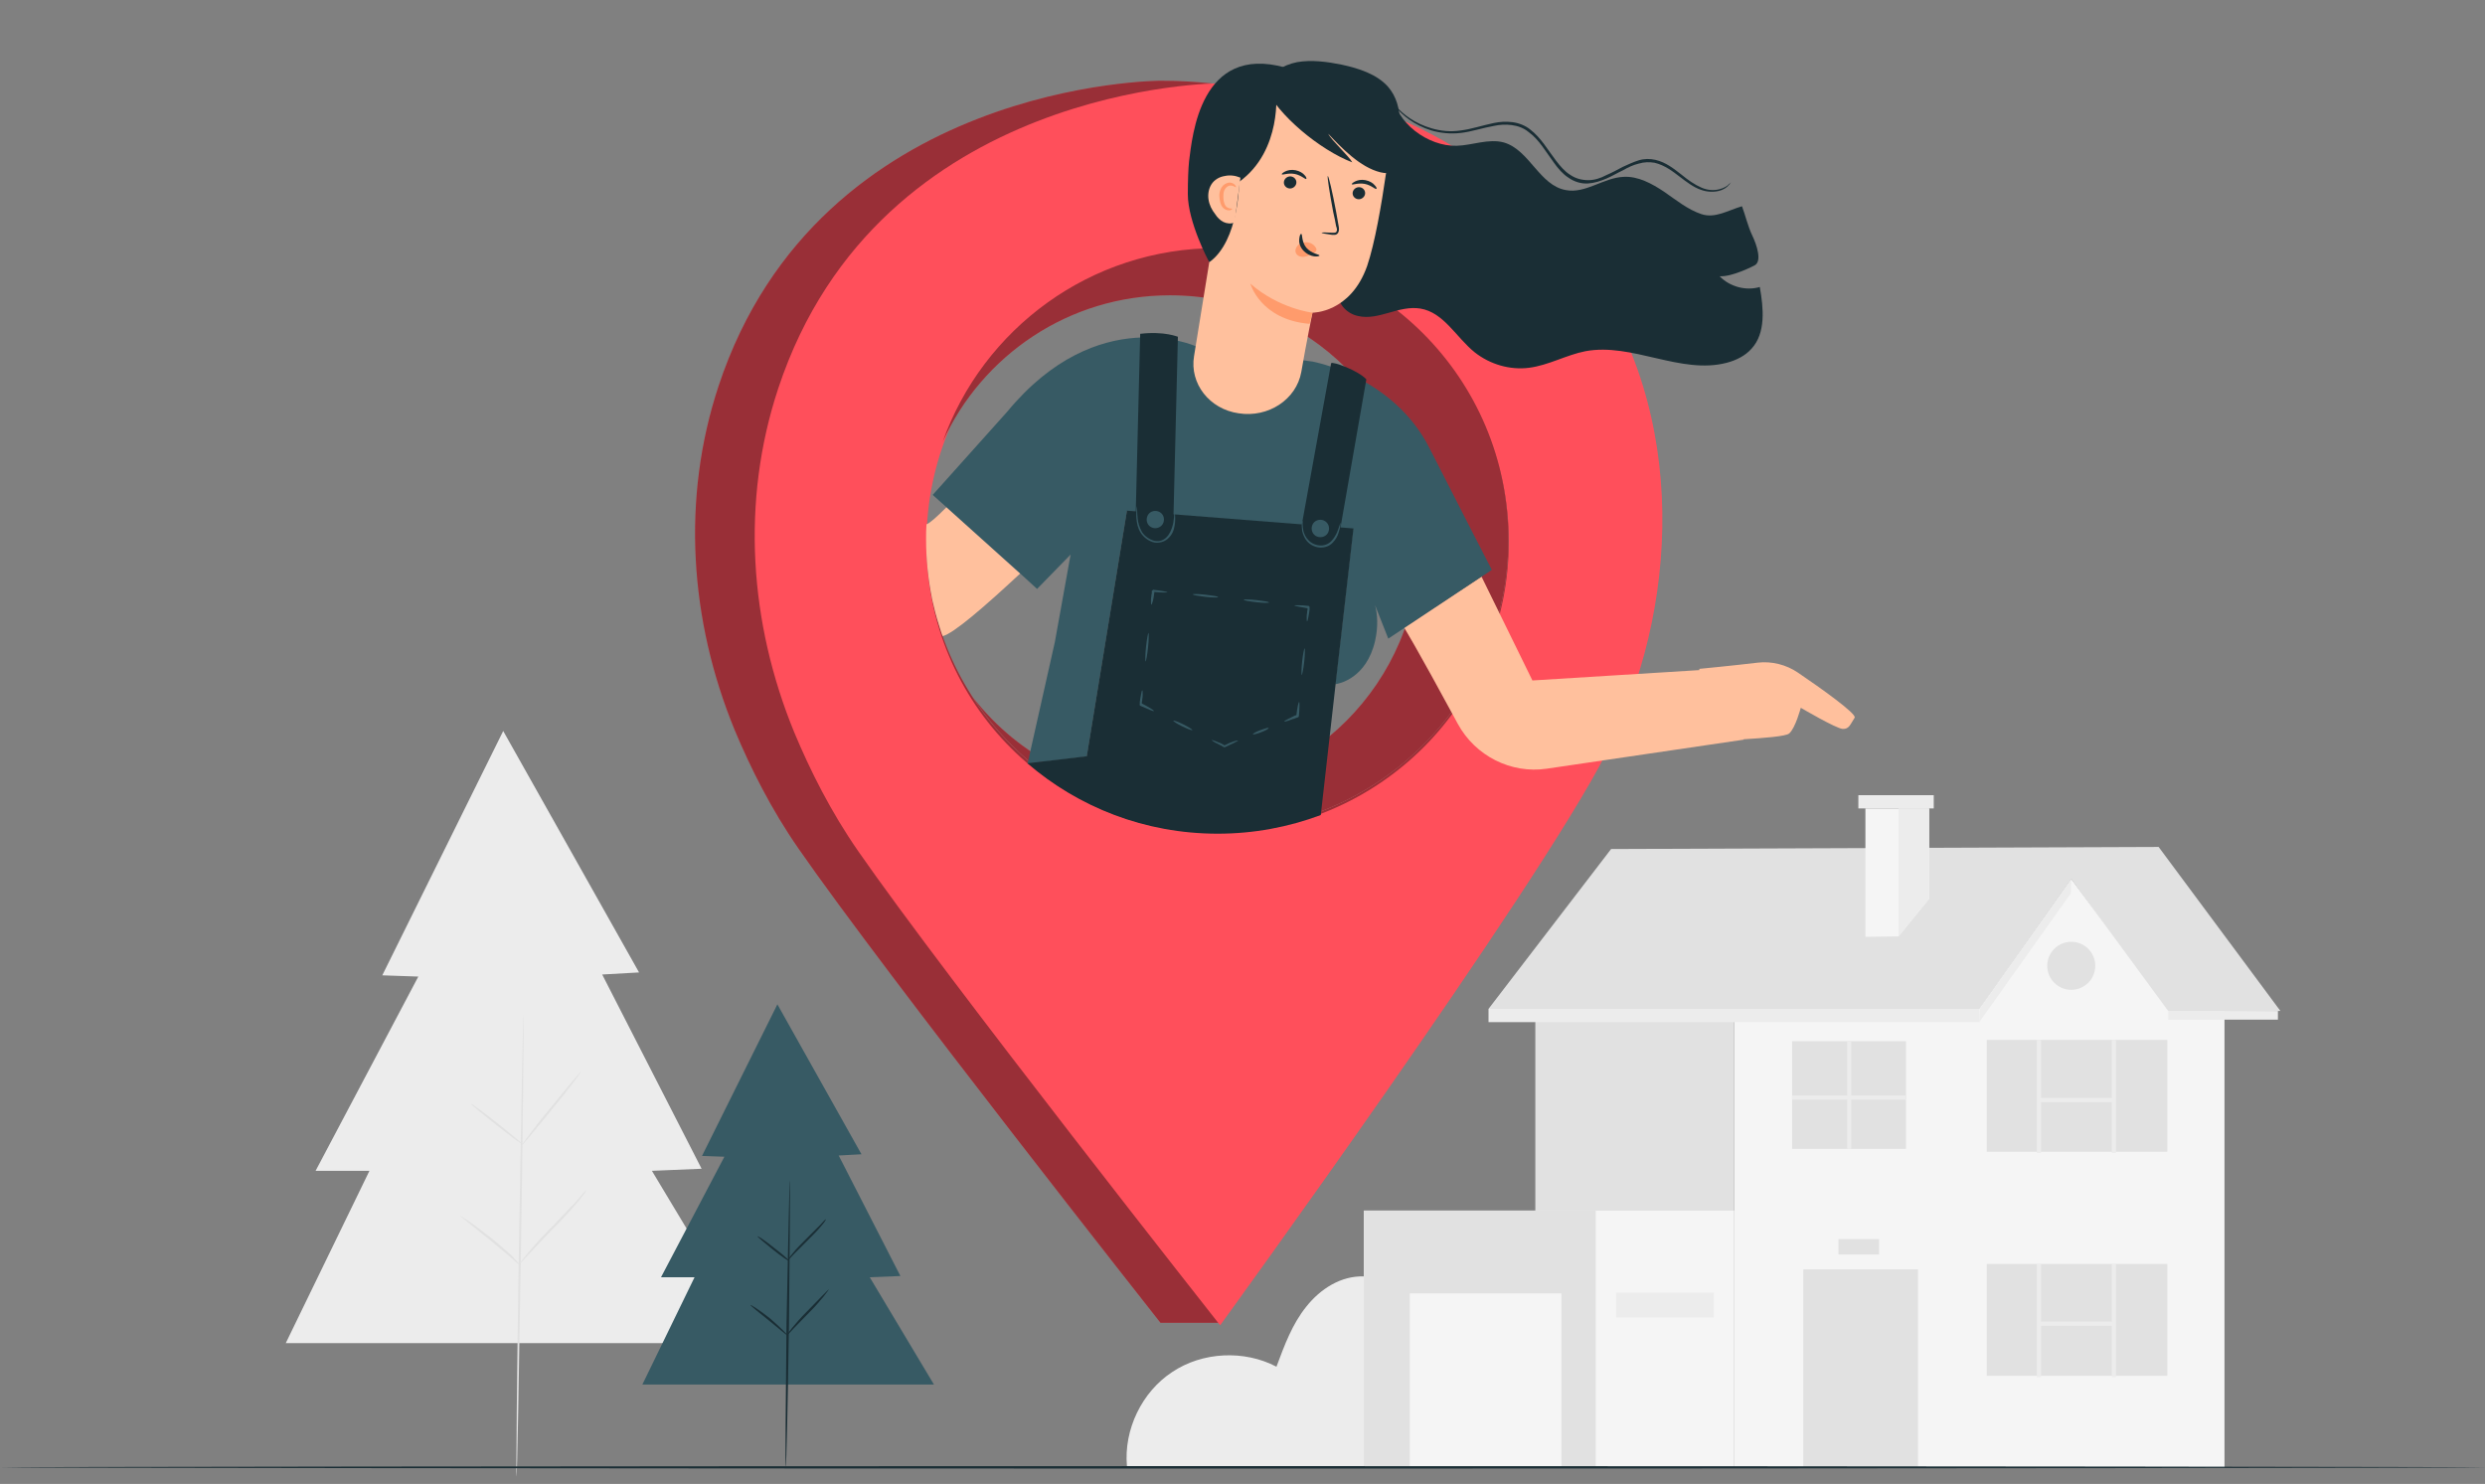
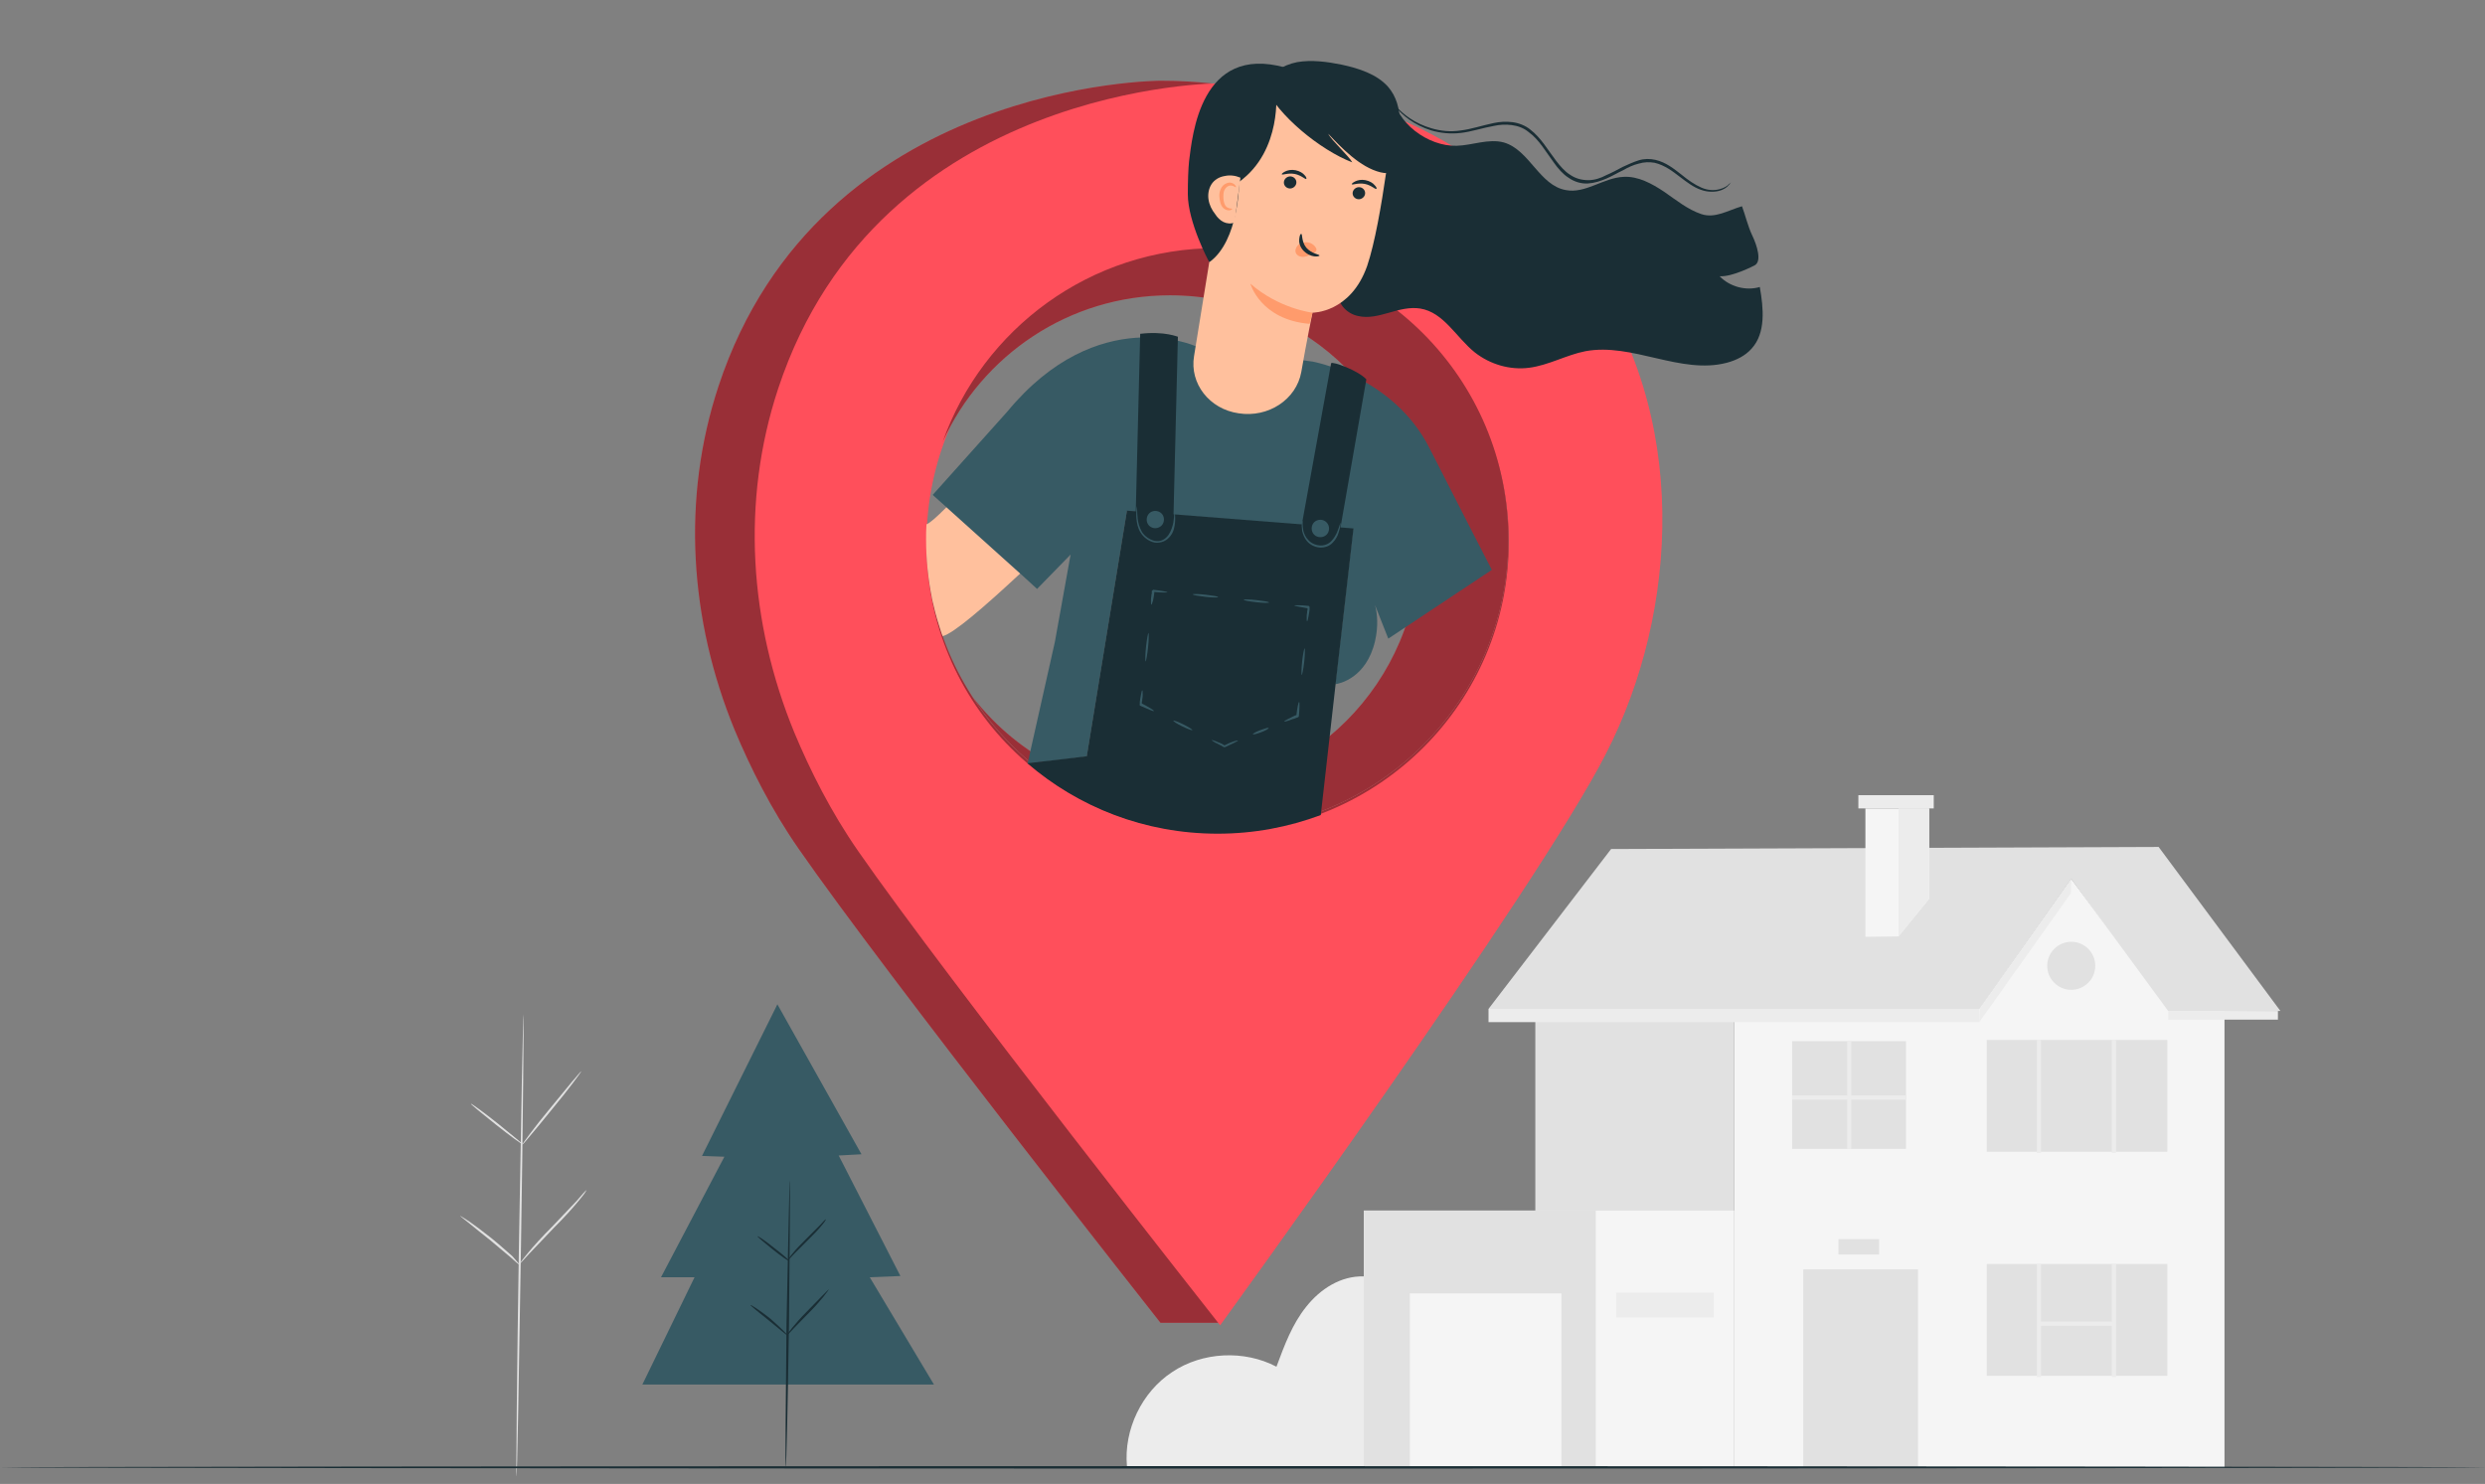
<svg xmlns="http://www.w3.org/2000/svg" xmlns:xlink="http://www.w3.org/1999/xlink" id="Capa_1" x="0px" y="0px" viewBox="0 0 600 358.3" style="enable-background:new 0 0 600 358.3;" xml:space="preserve">
  <rect x="0" y="0" width="600" height="358.3" fill="#808080" stroke="none" />
  <style type="text/css">	.st0{fill:#ECECEC;}	.st1{fill:#E1E1E1;}	.st2{fill:#F5F5F5;}	.st3{fill:#1A2E35;}	.st4{fill:#FF4F5B;}	.st5{opacity:0.4;}	.st6{clip-path:url(#SVGID_00000123427693155309854420000006177961599047166592_);}	.st7{clip-path:url(#SVGID_00000068654353984236610590000015828270794779362488_);}	.st8{fill:#FFC09D;}	.st9{fill:#375A64;}	.st10{fill:#FF9B6C;}</style>
  <path class="st0" d="M272.1,354c-0.8-8.8,3.6-17.9,10.9-22.7c7.3-4.9,17.4-5.4,25.2-1.3c1.9-5.1,3.8-10.3,7.2-14.5 c3.4-4.3,8.4-7.5,13.9-7.3V354H272.1z" />
-   <polygon class="st0" points="121.5,176.5 92.3,235.5 101,235.8 76.2,282.7 89.2,282.7 69,324.3 182.4,324.3 157.4,282.7  169.4,282.2 145.4,235.3 154.3,234.8 " />
  <path class="st1" d="M126.4,244.9c0.1,0-0.1,25-0.6,55.8c-0.5,30.8-0.9,55.8-1.1,55.8c-0.1,0,0.1-25,0.6-55.8 C125.8,269.9,126.3,244.9,126.4,244.9" />
  <path class="st1" d="M140.3,258.7c0.1,0-0.7,1.1-1.9,2.7c-1.2,1.6-3,3.9-5,6.3c-1.9,2.4-3.7,4.5-5.1,6.2c-1.3,1.6-2.1,2.5-2.2,2.5 c-0.1,0,0.7-1.1,1.9-2.7c1.2-1.6,3-3.9,5-6.3c1.9-2.3,3.7-4.5,5.1-6.2C139.5,259.6,140.3,258.6,140.3,258.7" />
  <path class="st1" d="M126.2,276.3c-0.1,0.1-3-2-6.4-4.7c-3.4-2.7-6.2-5-6.1-5.1c0.1-0.1,3,2,6.4,4.7 C123.5,274,126.3,276.2,126.2,276.3" />
  <path class="st1" d="M125.4,305.3c-0.1,0.1-0.9-0.6-2.1-1.7c-1.3-1.1-3.1-2.6-5-4.2c-2-1.6-3.8-3-5.1-4.1c-1.3-1-2.1-1.7-2.1-1.7 c0-0.1,0.9,0.5,2.3,1.4c1.4,1,3.3,2.4,5.3,4c2,1.6,3.7,3.2,5,4.3C124.7,304.5,125.4,305.2,125.4,305.3" />
  <path class="st1" d="M141.6,287.4c0,0-0.2,0.3-0.5,0.8c-0.4,0.5-0.9,1.2-1.6,2c-1.4,1.7-3.4,3.9-5.8,6.3c-2.3,2.4-4.4,4.6-5.9,6.2 c-1.5,1.6-2.4,2.6-2.4,2.6c0,0,0.2-0.3,0.5-0.8c0.4-0.5,0.9-1.2,1.6-2c1.4-1.7,3.4-3.9,5.8-6.3c2.3-2.4,4.4-4.6,5.9-6.2 C140.6,288.4,141.5,287.3,141.6,287.4" />
  <polygon class="st1" points="359.4,243.6 478,243.6 500.1,212.2 523.3,244.5 550.6,244.1 521.2,204.5 389,205 " />
  <polygon class="st2" points="418.7,244.1 418.7,354.3 537.1,354.3 537.1,244.1 523.5,244.1 500.1,212.2 477.9,243.6 " />
  <rect x="435.4" y="306.5" class="st1" width="27.7" height="47.8" />
  <rect x="479.7" y="305.2" class="st1" width="43.6" height="27" />
  <rect x="491.8" y="305.2" class="st0" width="1" height="27.3" />
  <rect x="509.9" y="305.2" class="st0" width="1" height="27.3" />
  <rect x="492.3" y="319.1" class="st0" width="18.1" height="1" />
  <rect x="479.7" y="251.1" class="st1" width="43.6" height="27" />
  <rect x="491.8" y="251.1" class="st0" width="1" height="27.3" />
  <rect x="509.9" y="251.1" class="st0" width="1" height="27.3" />
-   <rect x="492.3" y="265.1" class="st0" width="18.1" height="1" />
  <rect x="432.7" y="251.4" class="st1" width="27.5" height="26" />
  <rect x="370.7" y="244.1" class="st1" width="48" height="110.2" />
  <rect x="446" y="251.4" class="st0" width="1" height="26" />
  <rect x="432.7" y="264.5" class="st0" width="27.5" height="1" />
  <path class="st1" d="M505.9,233.2c0,3.2-2.6,5.8-5.8,5.8c-3.2,0-5.8-2.6-5.8-5.8c0-3.2,2.6-5.8,5.8-5.8 C503.3,227.4,505.9,230,505.9,233.2" />
  <polygon class="st2" points="458.4,226.1 465.8,217 465.8,195.2 450.4,195.2 450.4,226.2 " />
  <polygon class="st0" points="458.4,226.1 458.4,195.2 465.8,195.2 465.8,217 " />
  <rect x="448.7" y="192" class="st0" width="18.2" height="3.2" />
  <rect x="329.3" y="292.3" class="st2" width="89.4" height="62" />
  <rect x="329.3" y="292.3" class="st1" width="56" height="62" />
  <rect x="340.4" y="312.3" class="st2" width="36.6" height="41.9" />
  <rect x="390.2" y="312.1" class="st0" width="23.6" height="6" />
  <polygon class="st0" points="359.4,243.6 359.4,246.8 477.9,246.8 477.9,243.6 " />
  <polygon class="st0" points="477.9,246.8 500,215.7 500.1,212.2 478,243.6 " />
  <rect x="523.5" y="244.1" class="st0" width="26.5" height="2.1" />
  <rect x="443.9" y="299.2" class="st1" width="9.8" height="3.7" />
  <path class="st3" d="M600.4,354.3c0,0.1-134.4,0.3-300.2,0.3C134.4,354.6,0,354.4,0,354.3s134.4-0.3,300.2-0.3 C466,354,600.4,354.2,600.4,354.3" />
  <path class="st4" d="M368.2,64.2c-22.2-30.5-54.4-44.7-88-44.7c0,0-82.3,0-106.7,73.7c-9,27.2-7,56.6,3.9,83.1 c3.8,9.1,8.8,19.1,15.4,28.6c21.3,30.7,87.4,114.5,87.4,114.5h14.4c18.5-25.6,64.9-110.8,78.9-138.1 C390.9,147,393.6,99.2,368.2,64.2 M293.9,200.5c-38.8,0-70.3-31.5-70.3-70.3c0-38.8,31.5-70.3,70.3-70.3c38.8,0,70.3,31.5,70.3,70.3 C364.2,169,332.7,200.5,293.9,200.5" />
  <g class="st5">
    <g>
      <defs>
        <rect id="SVGID_1_" x="167.8" y="19.5" width="219.1" height="299.9" />
      </defs>
      <clipPath id="SVGID_00000031917507351207489440000015582436375241146260_">
        <use xlink:href="#SVGID_1_" style="overflow:visible;" />
      </clipPath>
      <path style="clip-path:url(#SVGID_00000031917507351207489440000015582436375241146260_);" d="M368.2,64.2   c-22.2-30.5-54.4-44.7-88-44.7c0,0-82.3,0-106.7,73.7c-9,27.2-7,56.6,3.9,83.1c3.8,9.1,8.8,19.1,15.4,28.6   c21.3,30.7,87.4,114.5,87.4,114.5h14.4c18.5-25.6,64.9-110.8,78.9-138.1C390.9,147,393.6,99.2,368.2,64.2 M293.9,200.5   c-38.8,0-70.3-31.5-70.3-70.3c0-38.8,31.5-70.3,70.3-70.3c38.8,0,70.3,31.5,70.3,70.3C364.2,169,332.7,200.5,293.9,200.5" />
    </g>
  </g>
  <path class="st4" d="M382.6,64.8c-22.2-30.5-54.4-44.7-88-44.7c0,0-82.3,0-106.7,73.7c-9,27.2-7,56.6,3.9,83.1 c3.8,9.1,8.8,19.1,15.4,28.6c21.3,30.7,87.4,114.5,87.4,114.5s76.4-105.1,93.2-138.1C405.4,147.6,408.1,99.8,382.6,64.8 M294,201.1 c-39,0.1-70.5-31.1-70.3-70.3c0.1-38.8,31.5-70.3,70.3-70.3c38.8,0,70.3,31.5,70.3,70.3C364.3,169.7,332.7,201,294,201.1" />
  <path class="st4" d="M293.9,59.9c-30.6,0-56.6,19.5-66.3,46.8c9.5-20.9,30.5-35.4,54.9-35.4c33.3,0,60.2,27,60.2,60.2 c0,33.3-27,60.2-60.2,60.2c-19.3,0-36.5-9.1-47.5-23.2c12.5,19.2,34.2,32,58.9,32c38.8,0,70.3-31.5,70.3-70.3 C364.2,91.4,332.7,59.9,293.9,59.9" />
  <g class="st5">
    <g>
      <defs>
        <rect id="SVGID_00000001627978964179436240000010805788240563190962_" x="227.6" y="59.9" width="136.6" height="140.6" />
      </defs>
      <clipPath id="SVGID_00000180325389471480472960000015372879087595521198_">
        <use xlink:href="#SVGID_00000001627978964179436240000010805788240563190962_" style="overflow:visible;" />
      </clipPath>
      <path style="clip-path:url(#SVGID_00000180325389471480472960000015372879087595521198_);" d="M293.9,59.9   c-30.6,0-56.6,19.5-66.3,46.8c9.5-20.9,30.5-35.4,54.9-35.4c33.3,0,60.2,27,60.2,60.2c0,33.3-27,60.2-60.2,60.2   c-19.3,0-36.5-9.1-47.5-23.2c12.5,19.2,34.2,32,58.9,32c38.8,0,70.3-31.5,70.3-70.3C364.2,91.4,332.7,59.9,293.9,59.9" />
    </g>
  </g>
-   <path class="st8" d="M434.1,162.4c-2.8-1.9-6.3-2.8-9.7-2.4c-5.8,0.7-14.1,1.5-14.1,1.5l0,0.3l-40.3,2.5l-12.3-25.1l-18.7,12.3 c0,0,2.5,3.9,13,23.3c4.2,7.7,12.8,12.1,21.5,10.8l47.5-7v-0.1c4.9-0.3,10.2-0.7,11-1.4c1.5-1.3,2.8-6.2,2.8-6.2s8.5,5,10.1,5.1 c1.6,0.1,1.9-1.2,2.9-2.7C448.4,172.4,439.7,166.2,434.1,162.4" />
  <path class="st9" d="M360.2,137.6c0,0-7.8-15.1-15-29.3c-8.8-17.5-28.3-21-28.3-21l-28.2-3.7c0,0-23.6-10.7-45.5,15.8l-18,20.1 l3.8,3.4l17.9,16.1l3.5,3.2l8.1-8.3l-3.8,21.1l-6.6,29.4c0,0,0,0,0,0l14.3-1.7l9.7-59.3l54.6,4.4l-4.3,37.4 c0.9-0.1,7.5-1.4,9.6-10.4c0.8-3.5,0.6-6.5,0-8.7l3.2,8.1L360.2,137.6z" />
  <path class="st3" d="M272.1,123.3l-9.7,59.3l-14.3,1.7c12.3,10.6,28.3,17,45.9,17c8.8,0,17.1-1.6,24.9-4.5l3.6-31.8l4.3-37.4 L272.1,123.3z" />
  <path class="st3" d="M275.3,80.6l-1.2,48.1l9.1,1.4l1.2-48.8C284.5,81.4,281.3,79.9,275.3,80.6" />
  <path class="st3" d="M313.9,129l7.5-41.3c0.4-0.5,6.6,1.8,8.5,3.9l-6.7,38.4L313.9,129z" />
  <path class="st9" d="M283.6,123.1c0,0,0.1,0.3,0.1,0.8c0,0.5,0.1,1.3,0,2.3c-0.1,1-0.3,2.2-1.1,3.2c-0.4,0.5-0.9,1-1.6,1.3 c-0.7,0.3-1.5,0.4-2.2,0.3c-1.5-0.3-2.7-1.3-3.4-2.4c-0.7-1.1-0.9-2.3-1-3.3c-0.1-1,0-1.7,0-2.3c0.1-0.5,0.1-0.8,0.1-0.8 c0.1,0,0,1.2,0.2,3.1c0.1,0.9,0.4,2,1,3.1c0.6,1,1.8,1.9,3.1,2.2c1.4,0.3,2.6-0.4,3.3-1.4c0.7-1,1-2.1,1.2-3 C283.6,124.3,283.5,123.1,283.6,123.1" />
  <path class="st9" d="M278.2,127.4c-1.1-0.4-1.6-1.6-1.2-2.7c0.4-1.1,1.6-1.6,2.7-1.2c1.1,0.4,1.6,1.6,1.2,2.7 C280.5,127.3,279.2,127.8,278.2,127.4" />
  <path class="st9" d="M320.9,127.6c0,1.2-0.9,2.1-2.1,2.1c-1.2,0-2.1-0.9-2.1-2.1c0-1.2,0.9-2.1,2.1-2.1 C320,125.5,320.9,126.5,320.9,127.6" />
  <path class="st9" d="M323.7,126.2c0,0,0,1-0.5,2.4c-0.2,0.7-0.6,1.6-1.4,2.4c-0.7,0.8-1.9,1.3-3.2,1.2c-1.2-0.1-2.3-0.7-3-1.5 c-0.7-0.8-1-1.7-1.2-2.5c-0.1-0.8-0.1-1.4-0.1-1.8c0.1-0.4,0.1-0.7,0.2-0.6c0.1,0-0.1,1,0.2,2.4c0.2,0.7,0.5,1.5,1.2,2.2 c0.6,0.7,1.6,1.2,2.7,1.3c1.1,0.1,2.1-0.3,2.8-1c0.7-0.7,1.1-1.5,1.4-2.1C323.4,127.1,323.6,126.2,323.7,126.2" />
  <path class="st9" d="M278,146c-0.1,0-0.1-0.4-0.1-1c0-0.3,0-0.7,0.1-1.1c0-0.2,0-0.4,0.1-0.6l0-0.3l0-0.2l0-0.1l0,0l0,0l0,0l0,0l0,0 c-0.3,0.2,0.4-0.3,0.3-0.3h0c1.9,0.2,3.5,0.5,3.5,0.6c0,0.1-1.6,0.1-3.5-0.1l0,0c-0.1,0.1,0.5-0.5,0.3-0.3l0,0v0l0,0l0,0l0,0l0,0.1 l0,0.2l0,0.3c0,0.2-0.1,0.4-0.1,0.7c-0.1,0.4-0.1,0.8-0.2,1.1C278.2,145.6,278.1,146,278,146" />
  <path class="st9" d="M276.6,159.7c-0.1,0-0.1-1.6,0.1-3.5c0.2-1.9,0.5-3.4,0.6-3.4c0.1,0,0.1,1.6-0.1,3.5 C277,158.2,276.7,159.8,276.6,159.7" />
  <path class="st9" d="M278.6,171.7c-0.1,0.1-1.5-0.5-3.3-1.3c0,0.1-0.3-0.5-0.1-0.3v0l0,0l0,0l0,0l0,0l0,0l0-0.1l0-0.2l0-0.3 c0-0.2,0.1-0.4,0.1-0.7c0.1-0.4,0.1-0.8,0.2-1.1c0.1-0.6,0.2-1,0.3-1c0.1,0,0.1,0.4,0.1,1c0,0.3,0,0.7-0.1,1.1c0,0.2,0,0.4-0.1,0.7 l0,0.3l0,0.2l0,0.1l0,0l0,0l0,0l0,0v0l0,0c0.1,0.2-0.2-0.3-0.1-0.3C277.3,170.7,278.7,171.5,278.6,171.7" />
  <path class="st9" d="M287.9,176.3c-0.1,0.1-1.2-0.3-2.4-0.9c-1.3-0.6-2.3-1.3-2.2-1.4c0.1-0.1,1.2,0.3,2.4,0.9 C286.9,175.5,287.9,176.1,287.9,176.3" />
  <path class="st9" d="M298.9,178.8c0.1,0.1-1.4,0.8-3.1,1.6c-0.4,0-0.1,0-0.2,0l0,0l0,0l0,0l0,0l0,0l0,0l-0.1,0l-0.2-0.1l-0.3-0.2 c-0.2-0.1-0.4-0.2-0.6-0.3c-0.4-0.2-0.7-0.4-1-0.5c-0.5-0.3-0.9-0.6-0.8-0.6c0-0.1,0.4,0.1,1,0.3c0.3,0.1,0.6,0.3,1,0.4 c0.2,0.1,0.4,0.2,0.6,0.3l0.3,0.2l0.2,0.1l0.1,0l0,0l0,0l0,0l0,0l0,0l0,0c-0.1,0,0.2,0-0.2,0C297.3,179.1,298.8,178.7,298.9,178.8" />
  <path class="st9" d="M306.3,175.8c0.1,0.1-0.7,0.6-1.8,1c-1,0.4-1.9,0.6-2,0.5c-0.1-0.1,0.7-0.6,1.8-1 C305.4,175.9,306.3,175.6,306.3,175.8" />
  <path class="st9" d="M313.7,169.5c0.1,0,0.1,1.6-0.1,3.5c-0.3,0.4-0.1,0.1-0.2,0.2l0,0l0,0l0,0l0,0l0,0l0,0l-0.1,0l-0.2,0.1 l-0.3,0.1c-0.2,0.1-0.4,0.2-0.6,0.2c-0.4,0.1-0.7,0.3-1.1,0.4c-0.6,0.2-1,0.3-1,0.2c0-0.1,0.3-0.3,0.9-0.6c0.3-0.1,0.6-0.3,1-0.5 c0.2-0.1,0.4-0.2,0.6-0.3l0.3-0.1l0.2-0.1l0.1,0l0,0l0,0l0,0l0,0l0,0l0,0c-0.1,0.1,0.2-0.2-0.2,0.2 C313.2,171,313.5,169.4,313.7,169.5" />
  <path class="st9" d="M315,156.5c0.1,0,0.1,1.5-0.1,3.3c-0.2,1.8-0.5,3.2-0.6,3.2c-0.1,0-0.1-1.5,0.1-3.3 C314.6,157.9,314.9,156.5,315,156.5" />
  <path class="st9" d="M312.5,146.2c0-0.1,1.6-0.1,3.5,0.1c0.5,0.6,0.1,0.2,0.2,0.3v0l0,0l0,0l0,0l0,0l0,0l0,0.1l0,0.2l0,0.3 c0,0.2-0.1,0.4-0.1,0.7c-0.1,0.4-0.1,0.8-0.2,1.1c-0.1,0.6-0.2,1-0.3,1c-0.1,0-0.1-0.4-0.1-1c0-0.3,0-0.7,0.1-1.1 c0-0.2,0-0.4,0.1-0.7l0-0.3l0-0.2l0-0.1l0,0l0,0l0,0l0,0l0,0v0c0.1,0.1-0.2-0.3,0.2,0.3C314.1,146.6,312.5,146.3,312.5,146.2" />
  <path class="st9" d="M300.3,144.8c0-0.1,1.4-0.1,3.1,0.1c1.7,0.2,3.1,0.4,3,0.6c0,0.1-1.4,0.1-3.1-0.1S300.3,145,300.3,144.8" />
  <path class="st9" d="M288,143.5c0-0.1,1.4-0.1,3.1,0.1c1.7,0.2,3.1,0.4,3,0.6c0,0.1-1.4,0.1-3.1-0.1 C289.4,143.9,288,143.7,288,143.5" />
  <path class="st8" d="M223.7,126.6c-0.1,1.2-0.1,2.4-0.1,3.6c0,4.8,0.5,9.6,1.4,14.1c0,0,0,0.1,0,0.1c0.1,0.6,0.3,1.2,0.4,1.7 c0.5,2.3,1.2,4.5,1.9,6.7c0.1,0.3,0.2,0.5,0.3,0.8c2.6-0.6,10.1-7.1,18.7-15.1l-17.8-16C226,125,224.5,126.3,223.7,126.6" />
  <path class="st3" d="M336.3,22.7c0.6,6.9,8.5,12.7,15.4,12.5c3.8-0.1,7.7-1.8,11.4-0.8c6.2,1.8,8.6,10.4,15,11.5 c4.7,0.9,9.1-3,13.9-3.2c3.5-0.2,6.8,1.6,9.8,3.6c2.9,2,5.7,4.3,9,5.4c3.3,1.1,6.4-0.9,9.8-1.9c0.8,2.1,1.4,4.8,2.5,7.1 c1.1,2.3,2.4,6.3,0.5,7.2c0,0-5.3,2.8-8.4,2.6c2.4,2.5,6.3,3.6,9.7,2.6c0.9,5.1,1.5,11.1-2,14.9c-1.5,1.7-3.7,2.8-6,3.4 c-11.1,2.9-22.8-4.9-34.1-2.8c-4.6,0.9-8.9,3.4-13.6,4c-4.6,0.6-9.4-0.8-13.1-3.7c-4.5-3.6-7.5-9.7-13.2-10.6 c-2.5-0.4-5.1,0.3-7.5,1c-2.5,0.7-5,1.4-7.5,0.8c-2.5-0.5-4.8-2.7-4.7-5.2" />
  <path class="st8" d="M314.2,89.8c1.2-7,2.7-14.3,2.7-14.3s9.2,0.1,13.2-11.3c3.7-10.9,6.4-37,6.4-37c-12-7.5-27.9-6.7-39,2L288.3,86 c-1.1,6.6,3.7,12.8,10.8,13.8C306.2,100.9,313,96.5,314.2,89.8" />
  <path class="st3" d="M329.6,46.8c-0.1,0.8-0.9,1.4-1.7,1.3c-0.8-0.1-1.4-0.8-1.3-1.6c0.1-0.8,0.9-1.4,1.7-1.3 C329.1,45.3,329.7,46,329.6,46.8" />
  <path class="st3" d="M332.3,45.6c-0.2,0.2-1.2-0.9-2.8-1.2c-1.6-0.3-2.9,0.3-3.1,0.1c-0.1-0.1,0.2-0.4,0.8-0.7 c0.6-0.3,1.5-0.5,2.5-0.3c1,0.2,1.8,0.7,2.2,1.2C332.3,45.1,332.5,45.5,332.3,45.6" />
  <path class="st3" d="M313,44.2c-0.1,0.8-0.9,1.4-1.7,1.3c-0.8-0.1-1.4-0.8-1.3-1.6c0.1-0.8,0.9-1.4,1.7-1.3 C312.5,42.7,313.1,43.4,313,44.2" />
  <path class="st3" d="M315.4,43.2c-0.2,0.2-1.2-0.9-2.8-1.2c-1.6-0.3-2.9,0.3-3.1,0.1c-0.1-0.1,0.2-0.4,0.8-0.7 c0.6-0.3,1.5-0.5,2.5-0.3c1,0.2,1.8,0.7,2.2,1.2C315.4,42.7,315.5,43.1,315.4,43.2" />
-   <path class="st3" d="M319.1,56.2c0-0.1,1-0.1,2.7,0c0.4,0,0.8,0,0.9-0.3c0.2-0.3,0.1-0.8-0.1-1.3c-0.2-1.1-0.4-2.2-0.7-3.4 c-0.9-4.8-1.5-8.7-1.3-8.7c0.2,0,1.1,3.8,2,8.6c0.2,1.2,0.4,2.3,0.6,3.4c0.1,0.5,0.2,1.1-0.1,1.7c-0.2,0.3-0.5,0.5-0.8,0.5 c-0.3,0-0.5,0-0.7,0C320.1,56.5,319.1,56.3,319.1,56.2" />
  <path class="st10" d="M316.9,75.5c0,0-8-0.9-15-7c0,0,2.4,8.7,14.3,9.7L316.9,75.5z" />
  <path class="st10" d="M317.8,60c-0.4-0.9-1.4-1.5-2.4-1.5c-0.7,0-1.5,0.2-2,0.7c-0.5,0.5-0.8,1.3-0.5,1.9c0.3,0.7,1.2,1,2,0.9 c0.8-0.1,1.6-0.5,2.3-0.9c0.2-0.1,0.4-0.2,0.5-0.4C317.9,60.5,317.9,60.2,317.8,60" />
  <path class="st3" d="M314.2,56.5c0.3,0,0,1.8,1.2,3.3c1.3,1.5,3.2,1.6,3.2,1.9c0,0.1-0.5,0.3-1.3,0.2c-0.8-0.1-1.9-0.6-2.7-1.5 c-0.8-0.9-1-2-0.9-2.7C313.8,56.8,314,56.4,314.2,56.5" />
  <path class="st3" d="M305.4,20.9c3.1,6.9,13.3,15.3,21.1,18.3c-0.7-1.4-5.1-5.4-5.8-6.9c3.2,3.4,7.7,8.1,12.6,9.3 c0.6,0.1,1.2,0.3,1.7,0.1c0.7-0.3,1-1,1.2-1.7c0.9-2.8,1.6-7.7,1.7-10.7c0.1-2.9-0.7-6-2.8-8.4c-2.7-3-7-4.4-11.2-5.3 c-3.5-0.7-7.2-1.2-10.7-0.6c-3.5,0.7-6.7,2.7-7.8,5.6" />
  <path class="st3" d="M286.8,46.9c0-3.1,0.1-6.1,0.3-8c0.8-6.1,2.7-28.3,23.2-22.6l-2.2,5.7c0,0,1.6,14.3-8.9,21.9 c0,0,0,14.2-7.2,19.4C291.9,63.3,286.8,53.6,286.8,46.9" />
  <path class="st8" d="M299.5,42.9c-1.2-0.5-2.5-0.7-3.8-0.4c-1.3,0.2-2.5,0.9-3.2,2c-0.7,1.1-0.9,2.5-0.7,3.7 c0.2,1.3,0.8,2.5,1.6,3.5c0.5,0.8,1.2,1.5,2,1.9c0.8,0.4,1.9,0.5,2.7,0.1" />
  <path class="st10" d="M297.5,50.4c0.1,0.1-0.5,0.7-1.6,0.2c-0.5-0.2-1-0.8-1.2-1.5c-0.2-0.7-0.3-1.4-0.3-2.2 c0.1-0.8,0.4-1.6,0.9-2.1c0.5-0.5,1.3-0.8,1.8-0.7c1.2,0.2,1.4,1.1,1.3,1.1c-0.1,0.1-0.5-0.4-1.3-0.4c-0.8,0-1.7,0.9-1.7,2.2 c-0.1,1.3,0.2,2.6,0.8,3C296.9,50.5,297.5,50.3,297.5,50.4" />
  <path class="st3" d="M418,43.9c0,0-0.1,0.3-0.6,0.8c-0.4,0.5-1.2,1.1-2.4,1.4c-1.2,0.3-2.8,0.3-4.4-0.3c-1.7-0.6-3.3-1.8-5-3.1 c-1.7-1.3-3.6-2.8-6.1-3.4c-1.2-0.2-2.5-0.2-3.8,0.2c-1.3,0.3-2.6,0.9-3.8,1.6c-1.3,0.6-2.6,1.4-4,2c-1.4,0.6-2.9,1.1-4.5,1.2 c-1.6,0.1-3.3-0.4-4.7-1.4c-1.4-0.9-2.5-2.2-3.5-3.6c-2-2.7-3.6-5.6-6.1-7.4c-1.2-1-2.6-1.5-4.1-1.7c-1.5-0.2-2.9-0.1-4.3,0.2 c-2.8,0.5-5.4,1.4-8,1.7c-2.6,0.3-5,0-7.1-0.6c-4.2-1.3-7-3.7-8.6-5.6c-1.6-1.9-2.1-3.2-2.1-3.2c0,0,0.1,0.1,0.1,0.2 c0.1,0.2,0.2,0.4,0.4,0.6c0.3,0.5,0.9,1.3,1.7,2.2c1.6,1.8,4.4,4.1,8.6,5.3c2.1,0.6,4.5,0.9,7,0.5c2.5-0.3,5.1-1.2,8-1.8 c1.4-0.3,2.9-0.4,4.5-0.2c1.5,0.2,3.1,0.8,4.3,1.8c2.6,2,4.2,4.9,6.2,7.5c1,1.3,2.1,2.6,3.4,3.4c1.3,0.9,2.8,1.3,4.4,1.3 c1.5,0,3-0.5,4.3-1.2c1.4-0.6,2.7-1.3,4-2c1.3-0.6,2.6-1.2,3.9-1.6c1.3-0.4,2.7-0.4,4-0.1c2.6,0.6,4.5,2.2,6.2,3.5 c1.7,1.4,3.3,2.5,4.9,3.2c1.6,0.7,3.1,0.7,4.3,0.4c1.2-0.3,2-0.8,2.4-1.3C417.9,44.2,418,43.9,418,43.9" />
  <polygon class="st9" points="187.7,242.5 169.5,279.1 174.9,279.3 159.6,308.4 167.7,308.4 155.1,334.3 225.5,334.3 210,308.4  217.4,308.1 202.5,279 208,278.7 " />
  <path class="st3" d="M190.7,285c0.1,0,0,15.5-0.2,34.6c-0.3,19.1-0.6,34.6-0.8,34.6c-0.1,0,0-15.5,0.2-34.6 C190.3,300.5,190.6,285,190.7,285" />
  <path class="st3" d="M199.4,294.4c0.1,0-0.3,0.7-1.1,1.6c-0.7,0.9-1.9,2.1-3.2,3.4c-1.3,1.3-2.4,2.4-3.3,3.3 c-0.8,0.9-1.3,1.4-1.4,1.4c-0.1,0,0.3-0.7,1.1-1.6c0.7-0.9,1.9-2.1,3.2-3.4c1.3-1.3,2.4-2.4,3.3-3.3 C198.8,294.9,199.3,294.4,199.4,294.4" />
  <path class="st3" d="M190.6,304.5c-0.1,0.1-1.9-1.1-4-2.8c-2.1-1.7-3.8-3.1-3.7-3.2c0.1-0.1,1.9,1.1,4,2.8 C189,302.9,190.7,304.4,190.6,304.5" />
  <path class="st3" d="M190.1,322.4c-0.1,0.1-2-1.6-4.5-3.6c-2.5-2-4.5-3.6-4.4-3.7c0.1-0.1,2.3,1.3,4.8,3.3 C188.4,320.5,190.2,322.3,190.1,322.4" />
  <path class="st3" d="M200.1,311.3c0.1,0.1-1.9,2.8-4.8,5.7c-1.4,1.4-2.6,2.7-3.7,3.8c-0.9,1-1.5,1.6-1.6,1.6 c-0.1-0.1,1.9-2.8,4.8-5.7c1.4-1.4,2.6-2.7,3.7-3.8C199.5,311.9,200.1,311.3,200.1,311.3" />
</svg>